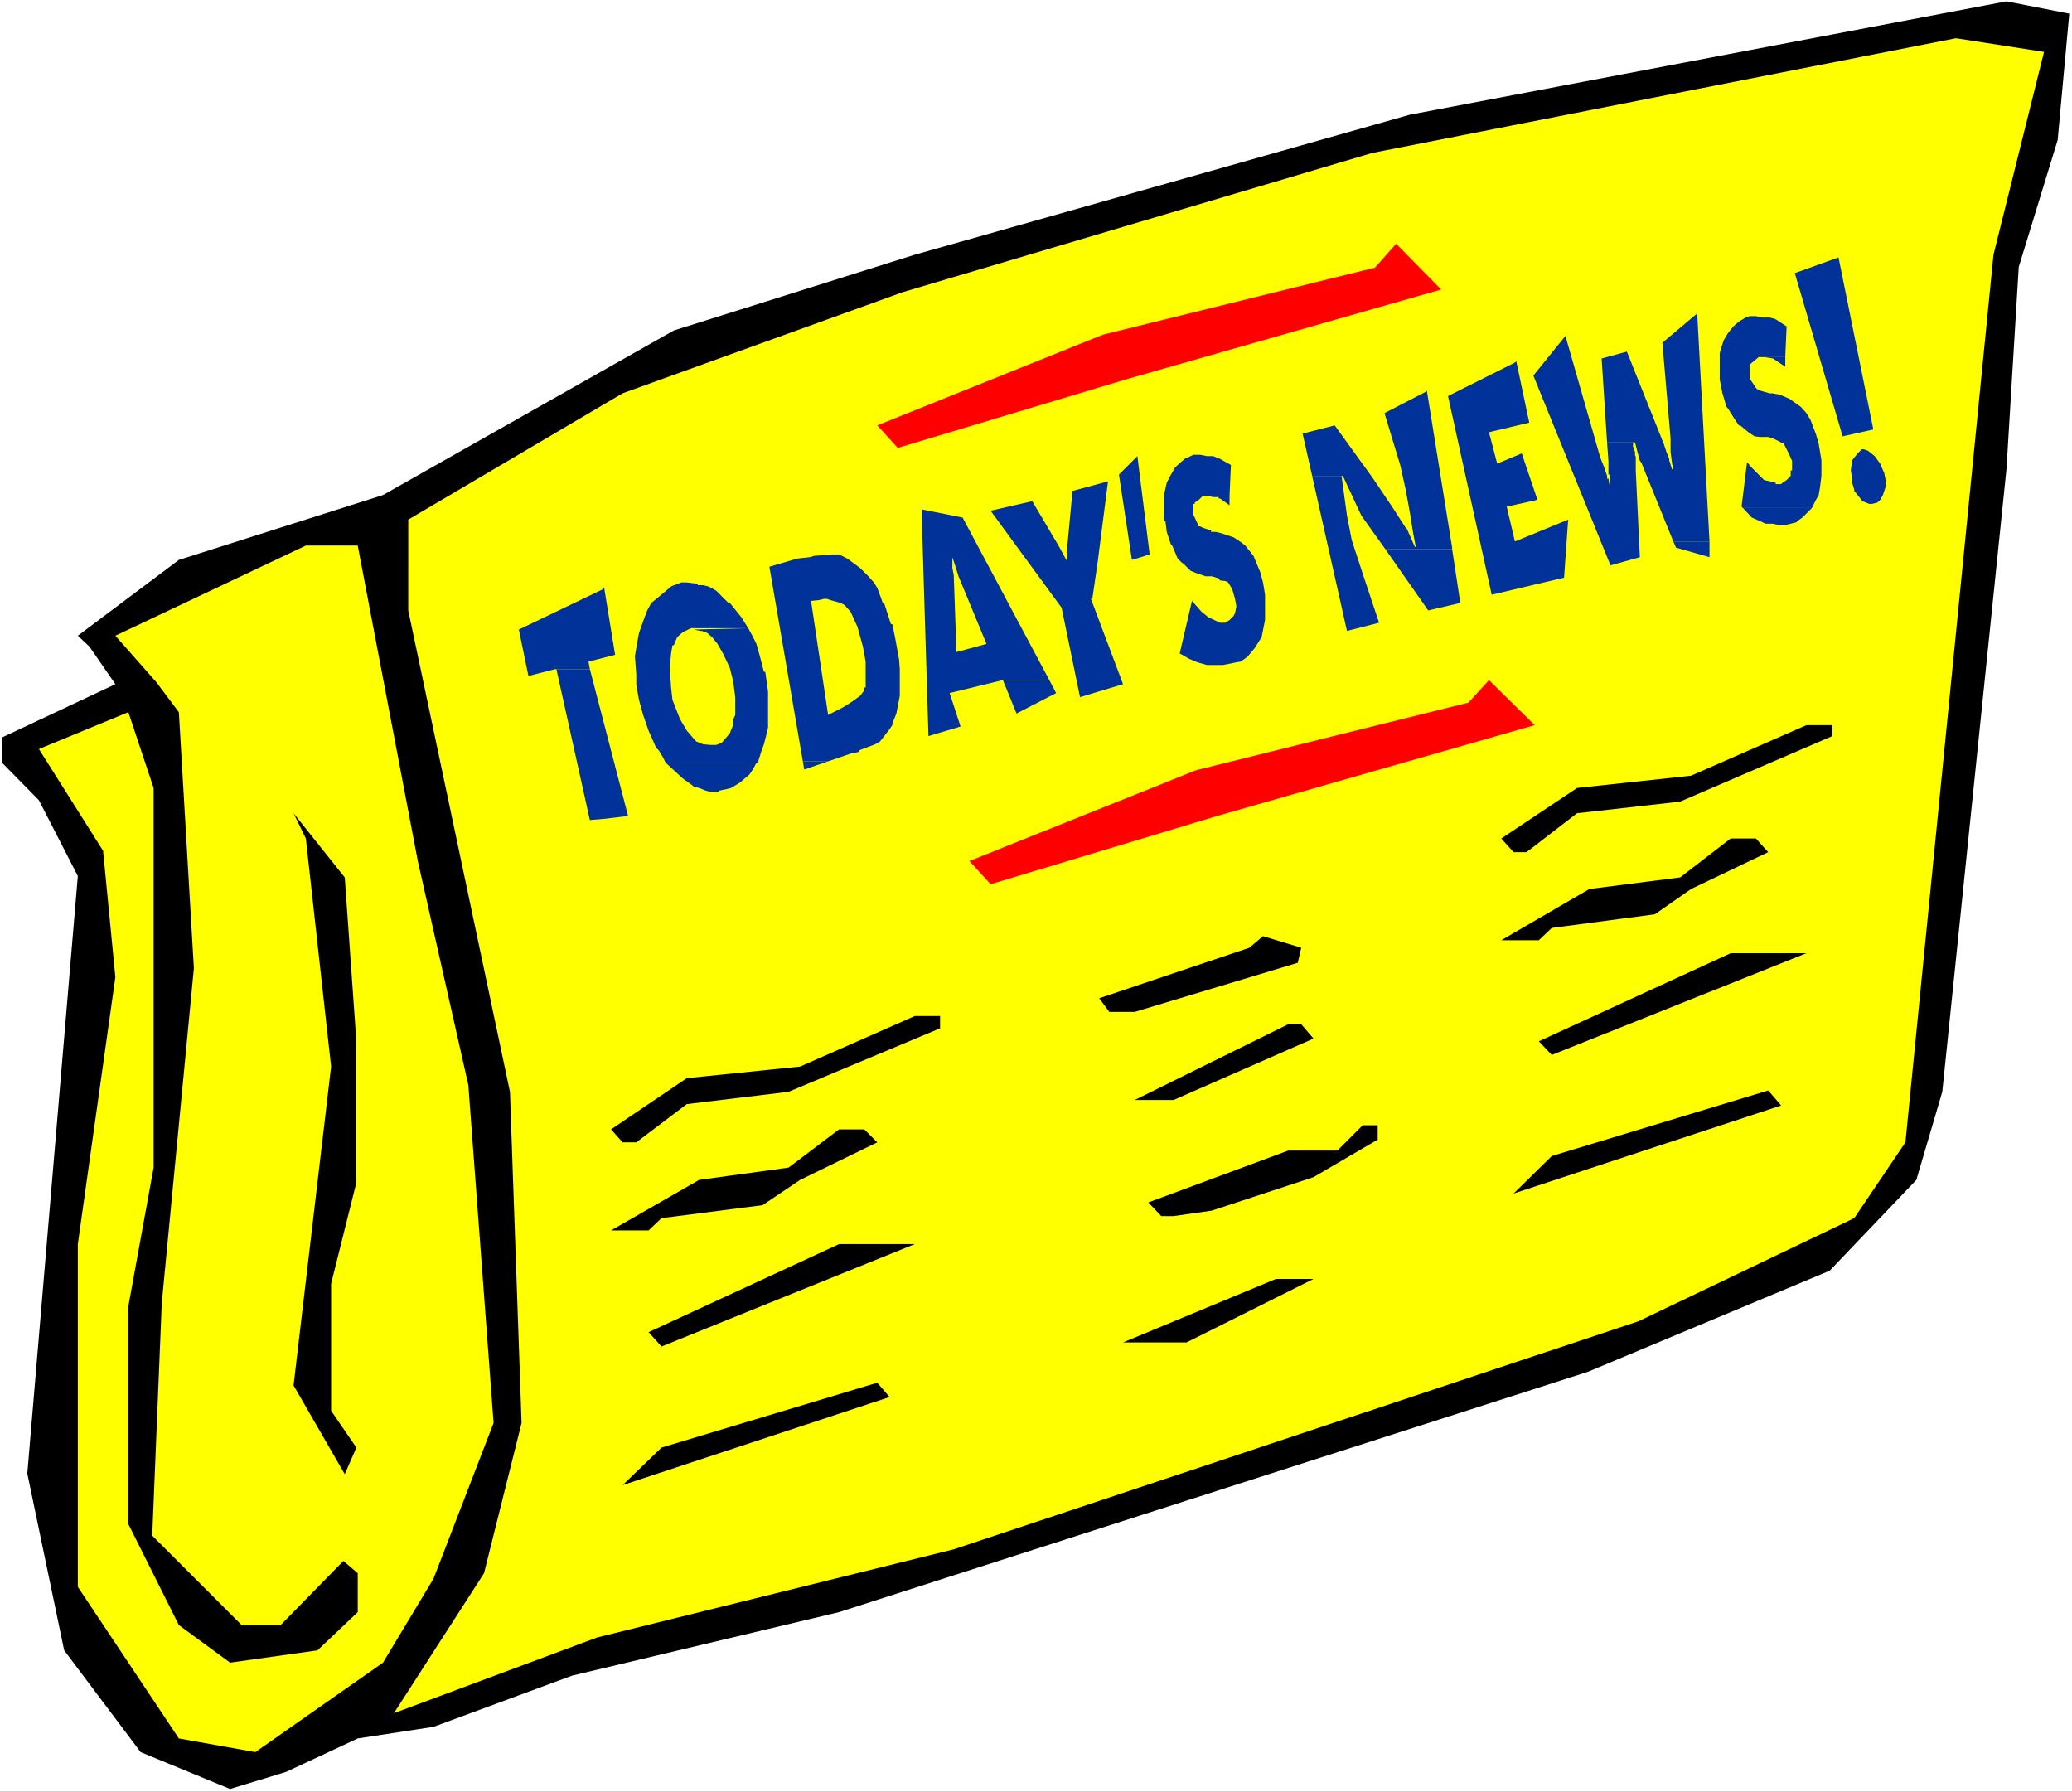
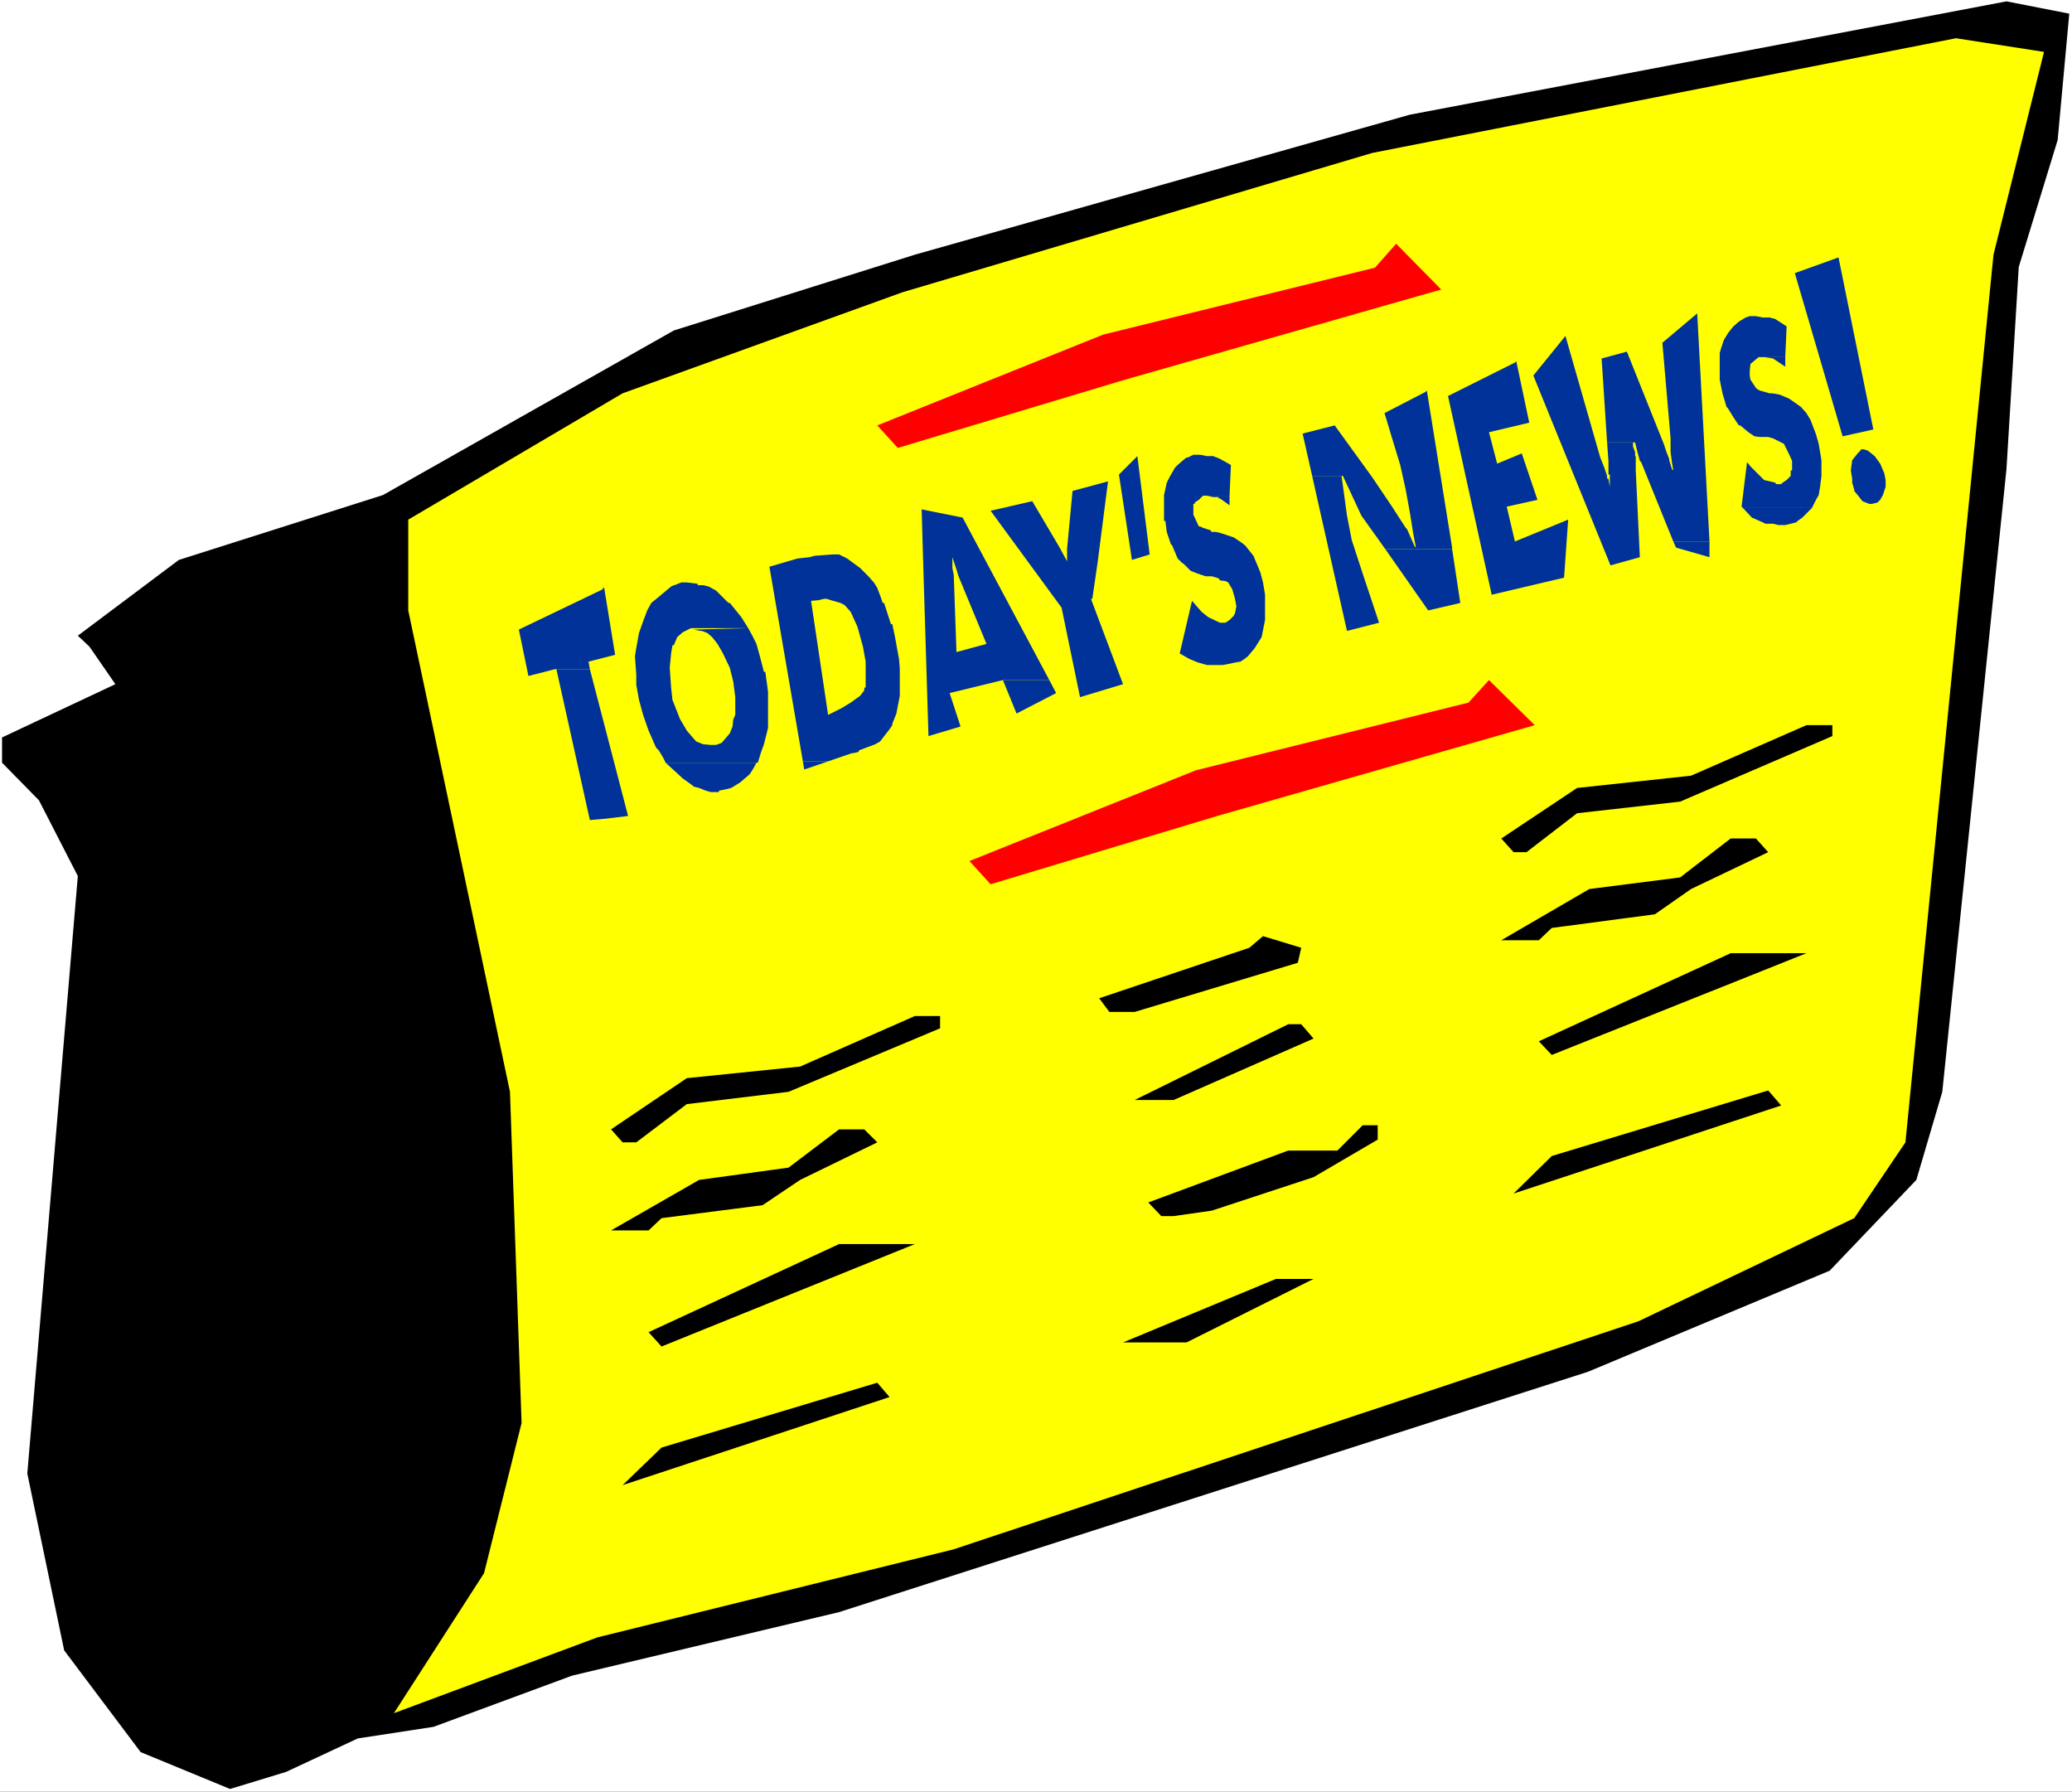
<svg xmlns="http://www.w3.org/2000/svg" xmlns:ns1="http://sodipodi.sourceforge.net/DTD/sodipodi-0.dtd" xmlns:ns2="http://www.inkscape.org/namespaces/inkscape" version="1.0" width="129.766mm" height="112.203mm" id="svg43" ns1:docname="Newspaper - Today's News.wmf">
  <rect width="100%" height="100%" fill="#333333" stroke="none" />
  <ns1:namedview id="namedview43" pagecolor="#ffffff" bordercolor="#000000" borderopacity="0.25" ns2:showpageshadow="2" ns2:pageopacity="0.0" ns2:pagecheckerboard="0" ns2:deskcolor="#d1d1d1" ns2:document-units="mm" />
  <defs id="defs1">
    <pattern id="WMFhbasepattern" patternUnits="userSpaceOnUse" width="6" height="6" x="0" y="0" />
  </defs>
  <path style="fill:#ffffff;fill-opacity:1;fill-rule:evenodd;stroke:none" d="M 0,424.076 H 490.455 V 0 H 0 Z" id="path1" />
  <path style="fill:#000000;fill-opacity:1;fill-rule:evenodd;stroke:none" d="m 487.062,33.131 -9.211,30.06 -2.909,47.838 -15.19,147.392 -6.141,20.848 -20.523,21.495 -57.206,23.919 -177.275,56.888 -63.186,15.03 -32.805,12.121 -17.938,2.747 -16.968,7.919 -13.251,4.04 L 33.29,414.702 15.19,390.622 6.464,348.764 18.422,207.351 9.211,189.412 0.485,180.523 v -5.98 L 27.31,161.938 21.17,153.049 18.422,150.463 42.339,132.524 90.657,117.17 159.499,78.221 216.544,60.282 333.704,27.151 474.942,0.323 489.809,3.232 Z" id="path2" />
  <path style="fill:#ffff00;fill-opacity:1;fill-rule:evenodd;stroke:none" d="m 471.871,60.282 -20.846,210.099 -12.12,17.939 -51.066,24.404 -162.085,53.979 -84.355,20.848 -48.157,17.939 21.331,-33.131 8.888,-35.555 -2.747,-78.383 -24.078,-113.938 V 122.989 L 147.379,93.09 213.635,69.171 324.816,36.202 462.983,9.05 483.83,12.283 Z" id="path3" />
-   <path style="fill:#ffff00;fill-opacity:1;fill-rule:evenodd;stroke:none" d="m 98.899,203.796 11.958,53.01 5.979,79.999 -14.221,36.848 -11.958,19.879 -30.219,21.171 -18.099,-3.232 -23.917,-35.878 v -81.13 l 8.888,-63.191 -2.909,-29.899 -15.19,-24.081 21.17,-8.727 5.979,17.939 v 89.858 l -5.979,32.808 v 51.555 l 11.958,23.919 12.12,8.889 20.685,-2.909 9.534,-9.05 v -9.212 l -3.394,-2.909 -14.867,15.192 h -9.211 l -21.17,-21.171 2.262,-55.11 7.595,-79.191 -3.555,-60.605 -5.333,-7.111 -9.696,-10.99 45.086,-21.333 h 12.282 z" id="path4" />
  <path style="fill:#ff0000;fill-opacity:1;fill-rule:evenodd;stroke:none" d="m 288.132,193.129 -53.651,16.161 -5.01,-5.495 53.651,-21.495 64.478,-16 4.848,-5.333 10.827,10.667 z" id="path5" />
  <path style="fill:#ff0000;fill-opacity:1;fill-rule:evenodd;stroke:none" d="m 266.317,89.858 -53.813,16.161 -4.848,-5.333 53.49,-21.495 64.317,-15.838 5.01,-5.657 10.666,10.828 z" id="path6" />
  <path style="fill:#000000;fill-opacity:1;fill-rule:evenodd;stroke:none" d="m 84.355,246.462 v 33.454 l -5.979,23.919 v 30.06 l 5.979,8.727 -2.747,6.303 -12.12,-21.01 8.888,-75.474 -5.979,-53.979 -2.909,-5.98 12.12,15.192 z" id="path7" />
  <path style="fill:#000000;fill-opacity:1;fill-rule:evenodd;stroke:none" d="m 307.201,227.876 -38.622,11.636 h -5.979 l -2.424,-3.232 35.552,-11.959 3.232,-2.747 9.05,2.747 z" id="path8" />
  <path style="fill:#000000;fill-opacity:1;fill-rule:evenodd;stroke:none" d="m 310.918,245.815 -33.128,14.545 h -9.211 l 36.36,-17.939 h 3.07 z" id="path9" />
  <path style="fill:#000000;fill-opacity:1;fill-rule:evenodd;stroke:none" d="m 326.108,269.734 -15.19,8.889 -24.078,7.919 -9.05,1.293 h -2.909 l -3.07,-3.232 33.128,-12.283 h 11.635 l 5.979,-5.98 h 3.555 z" id="path10" />
  <path style="fill:#000000;fill-opacity:1;fill-rule:evenodd;stroke:none" d="m 222.523,243.391 -35.875,15.03 -24.078,2.909 -11.958,9.05 h -3.232 l -2.747,-3.071 17.938,-12.121 26.826,-2.747 27.149,-11.959 h 5.979 z" id="path11" />
  <path style="fill:#000000;fill-opacity:1;fill-rule:evenodd;stroke:none" d="m 433.734,174.22 -36.037,15.515 -24.402,2.747 -11.958,9.212 h -3.07 l -2.909,-3.232 17.938,-11.959 26.987,-2.909 27.31,-11.959 h 6.141 z" id="path12" />
  <path style="fill:#000000;fill-opacity:1;fill-rule:evenodd;stroke:none" d="m 207.656,270.381 -18.261,8.889 -8.888,5.98 -23.917,3.071 -3.07,2.909 h -8.888 l 20.846,-11.959 21.17,-2.909 11.958,-9.05 h 5.979 z" id="path13" />
  <path style="fill:#000000;fill-opacity:1;fill-rule:evenodd;stroke:none" d="m 418.544,201.695 -18.261,8.727 -8.565,5.98 -24.402,3.232 -3.07,2.909 H 355.358 l 20.846,-12.121 21.493,-2.747 11.958,-9.212 h 5.979 z" id="path14" />
  <path style="fill:#000000;fill-opacity:1;fill-rule:evenodd;stroke:none" d="M 280.86,317.734 H 265.832 l 36.198,-15.03 h 8.888 z" id="path15" />
  <path style="fill:#000000;fill-opacity:1;fill-rule:evenodd;stroke:none" d="m 156.59,318.703 -3.07,-3.394 45.086,-20.848 h 17.938 z" id="path16" />
  <path style="fill:#000000;fill-opacity:1;fill-rule:evenodd;stroke:none" d="m 367.316,249.694 -3.07,-3.232 45.41,-20.848 h 17.938 z" id="path17" />
  <path style="fill:#000000;fill-opacity:1;fill-rule:evenodd;stroke:none" d="m 147.379,351.511 9.211,-8.889 51.066,-15.353 2.909,3.394 z" id="path18" />
  <path style="fill:#000000;fill-opacity:1;fill-rule:evenodd;stroke:none" d="m 358.267,282.502 9.05,-8.889 51.227,-15.515 3.07,3.556 z" id="path19" />
  <path style="fill:#003299;fill-opacity:1;fill-rule:evenodd;stroke:none" d="m 414.18,74.827 -0.97,0.323 -1.616,0.97 -1.293,1.131 -1.293,1.616 -0.97,1.616 -0.646,1.939 -0.323,1.131 v 3.556 2.747 l 0.646,3.232 0.97,3.232 0.323,0.323 1.293,2.101 1.293,1.939 h 0.323 l 1.939,1.616 1.454,0.97 1.293,0.162 h 1.939 l 1.131,0.323 1.939,0.97 0.646,0.323 1.293,2.586 0.646,1.455 v 2.263 h -0.323 v 1.293 l -0.97,0.97 -0.97,0.646 -0.323,0.323 h -1.293 v -0.323 l -2.747,-0.646 -3.232,-3.232 -0.485,-0.646 -0.323,-0.323 -1.293,10.505 0.323,0.323 h 16.322 l 0.97,-1.939 0.646,-1.131 0.323,-1.939 0.323,-2.586 v -3.717 l -0.646,-3.879 -0.646,-2.263 -1.293,-3.394 -0.97,-1.616 -1.293,-1.455 -2.747,-1.939 -2.262,-0.97 -1.778,-0.323 h -0.646 l -2.262,-0.646 -0.646,-0.323 -0.323,-0.323 -1.293,-1.939 -0.162,-0.97 v -1.131 l 0.162,-1.616 1.939,-1.616 h 6.302 l 0.323,-7.273 -2.747,-1.778 -1.293,-0.323 h -1.616 l -1.616,-0.323 z" id="path20" />
  <path style="fill:#003299;fill-opacity:1;fill-rule:evenodd;stroke:none" d="m 401.737,74.181 -8.242,6.949 1.939,22.626 v 3.232 l 0.323,2.424 0.323,1.939 -0.323,-0.323 -0.646,-2.101 v -0.323 l -0.646,-1.616 -0.646,-1.939 -8.726,-21.818 -5.979,1.616 1.293,19.879 h 6.626 l 0.485,1.939 0.646,2.424 0.323,0.323 7.595,18.747 h 8.565 z" id="path21" />
  <path style="fill:#003299;fill-opacity:1;fill-rule:evenodd;stroke:none" d="m 337.744,92.443 -0.323,0.323 -9.696,5.01 1.454,4.848 2.262,7.434 1.293,5.818 0.97,5.333 0.808,5.01 0.646,3.394 -0.323,-0.323 -1.778,-4.04 -0.323,-0.323 -3.232,-5.01 -4.686,-6.949 -8.888,-12.283 -7.595,1.939 2.262,10.02 h 7.272 l 4.363,9.374 5.656,7.919 h 15.837 v -0.323 h -8.565 8.565 z" id="path22" />
  <path style="fill:#003299;fill-opacity:1;fill-rule:evenodd;stroke:none" d="m 196.99,131.231 -4.202,0.323 -1.131,0.323 -2.909,0.323 -6.626,1.939 7.918,46.06 h 5.979 l 5.656,-1.939 h 0.323 l 1.293,-0.323 v -0.323 l 3.878,-1.455 1.131,-0.646 2.262,-2.909 0.646,-0.97 v -0.323 l 0.97,-2.424 0.808,-4.202 v -1.939 -4.364 l -0.162,-2.263 -0.97,-5.333 -0.646,-3.071 h -0.323 l -1.616,-5.01 h -0.323 l -0.323,-0.97 h -12.928 l 0.97,0.323 2.262,0.646 0.97,0.485 1.454,1.616 1.616,3.556 1.293,4.687 0.646,3.556 v 3.717 2.424 h -0.323 v 0.646 l -0.97,1.293 -2.262,1.616 -2.101,1.293 -3.232,1.616 -4.04,-26.99 1.778,-0.162 1.293,-0.323 h 13.574 l -0.97,-2.586 -0.808,-1.293 -1.293,-1.455 -1.939,-1.939 -3.07,-2.263 -1.939,-0.97 h -0.646 z" id="path23" />
  <path style="fill:#003299;fill-opacity:1;fill-rule:evenodd;stroke:none" d="m 161.277,137.857 -1.616,0.646 h -0.162 l -0.646,0.323 -3.878,3.232 -0.808,0.646 -0.97,1.778 -0.97,2.586 -0.97,2.747 -0.646,3.556 -0.323,1.939 0.323,4.364 v 2.424 l 0.646,3.556 0.97,3.556 1.293,3.717 1.778,4.04 0.646,0.646 0.97,1.616 0.646,1.293 h 21.816 l 0.808,-2.586 0.646,-1.778 0.97,-3.879 v -3.394 -5.172 l -0.646,-4.687 h -0.323 l -0.97,-3.717 -0.808,-2.909 -0.97,-1.939 -0.97,-1.778 -12.928,0.323 1.616,0.323 h 0.323 l 1.293,0.485 1.131,0.97 1.293,1.616 1.293,2.263 1.616,3.394 0.808,3.232 0.485,3.717 v 4.202 l -0.485,1.131 -0.162,1.616 -0.646,1.616 -1.939,2.263 -1.293,0.485 h -1.293 l -1.778,-0.162 -1.616,-0.646 -0.323,-0.323 -1.939,-2.263 -1.616,-2.747 -1.778,-4.525 -0.323,-2.909 -0.323,-4.687 0.323,-3.394 0.323,-1.939 h 0.323 l 0.808,-1.939 1.293,-1.131 1.293,-0.646 0.646,-0.323 h 13.574 l -1.616,-2.586 -2.747,-3.394 h -0.323 l -2.909,-2.909 -1.778,-0.97 -1.293,-0.323 h -1.293 v -0.323 l -2.586,-0.323 z" id="path24" />
  <path style="fill:#003299;fill-opacity:1;fill-rule:evenodd;stroke:none" d="m 435.188,60.929 -10.342,3.717 11.312,38.626 7.272,-1.616 z" id="path25" />
  <path style="fill:#003299;fill-opacity:1;fill-rule:evenodd;stroke:none" d="m 396.081,128.16 0.646,1.455 7.918,2.263 v -3.717 z" id="path26" />
  <path style="fill:#003299;fill-opacity:1;fill-rule:evenodd;stroke:none" d="m 412.564,120.241 2.101,2.263 2.586,1.131 0.646,0.323 h 1.778 l 1.293,0.323 h 1.616 l 1.293,-0.323 1.293,-0.323 0.323,-0.323 1.131,-0.808 1.939,-1.939 0.323,-0.323 z" id="path27" />
  <path style="fill:#003299;fill-opacity:1;fill-rule:evenodd;stroke:none" d="m 370.548,79.514 -7.595,9.374 18.261,44.929 6.949,-1.939 -0.97,-20.525 v -3.394 h -0.162 v -0.97 l -0.485,-1.293 v -0.97 h -6.141 l 0.323,4.364 v 3.232 h 0.323 v 1.293 1.616 l -0.323,-1.939 h -0.323 v -0.323 -0.323 l -0.646,-1.939 -0.97,-2.424 z" id="path28" />
  <path style="fill:#003299;fill-opacity:1;fill-rule:evenodd;stroke:none" d="m 262.276,113.938 -8.403,2.263 -1.293,13.737 v 0.323 2.586 l -1.939,-3.556 -6.302,-10.667 -9.858,2.263 16.806,22.949 4.363,21.171 10.181,-3.071 -7.595,-20.202 h 0.323 l 1.293,-8.889 h -7.272 v 0.323 -0.323 h 7.272 z" id="path29" />
  <path style="fill:#003299;fill-opacity:1;fill-rule:evenodd;stroke:none" d="m 417.251,84.524 h 0.323 l 2.101,0.323 0.485,0.323 2.424,1.616 v -2.263 z" id="path30" />
  <path style="fill:#003299;fill-opacity:1;fill-rule:evenodd;stroke:none" d="m 358.913,85.494 -0.323,0.323 -15.837,7.919 10.342,47.03 17.13,-4.04 0.97,-13.737 -12.605,5.172 -1.939,-8.242 7.272,-1.616 -3.717,-10.99 -5.818,2.424 -1.939,-7.434 9.534,-2.263 z" id="path31" />
  <path style="fill:#003299;fill-opacity:1;fill-rule:evenodd;stroke:none" d="m 218.483,131.877 1.293,42.343 7.595,-2.263 -2.586,-7.919 12.605,-3.071 h 10.989 l -20.523,-38.464 -9.696,-1.939 0.323,11.313 h 6.949 l 0.97,2.909 0.485,1.616 6.626,16 -7.11,1.939 -0.646,-18.262 -0.323,-1.616 v -2.586 z" id="path32" />
  <path style="fill:#003299;fill-opacity:1;fill-rule:evenodd;stroke:none" d="m 440.521,106.342 -0.162,0.323 -0.646,0.646 -1.293,1.616 -0.323,2.424 0.323,1.939 v 0.97 l 0.485,1.616 v 0.323 l 0.808,0.97 1.131,1.455 1.616,0.646 h 0.646 l 1.293,-0.323 0.646,-0.646 0.646,-1.131 0.646,-1.939 v -1.616 l -0.323,-1.616 -0.97,-2.263 -1.293,-1.778 -1.616,-1.293 -0.97,-0.323 z" id="path33" />
  <path style="fill:#003299;fill-opacity:1;fill-rule:evenodd;stroke:none" d="m 310.595,112.645 8.242,36.686 7.595,-1.939 -3.878,-11.636 -2.586,-7.919 -1.131,-5.818 -0.97,-7.111 -0.323,-2.263 z" id="path34" />
  <path style="fill:#003299;fill-opacity:1;fill-rule:evenodd;stroke:none" d="m 282.476,107.635 -1.293,0.646 h -0.323 l -0.808,0.646 -1.293,1.131 -0.646,0.646 -1.293,2.263 -0.646,1.293 -0.646,2.909 v 3.717 2.424 h 0.323 l 0.323,2.586 0.97,2.909 0.323,0.323 1.293,3.071 0.97,0.97 0.485,0.323 1.616,1.616 1.616,0.646 1.939,0.646 h 1.454 l 1.616,0.485 0.323,0.485 1.293,0.162 0.646,0.323 0.97,1.616 0.646,2.263 0.323,1.778 -0.323,1.616 -0.323,0.646 -0.97,0.97 -0.97,0.646 h -1.293 l -2.747,-1.293 -1.616,-1.293 -2.262,-2.586 -2.909,12.444 2.262,1.293 1.939,0.808 2.262,0.646 h 3.717 l 1.616,-0.323 1.616,-0.323 0.97,-0.162 0.97,-0.646 0.808,-0.646 1.616,-1.939 1.616,-2.586 0.808,-4.04 v -3.879 -2.101 l -0.485,-2.909 -0.646,-2.424 -1.616,-3.879 -1.939,-2.424 -0.808,-0.646 -1.939,-1.293 -2.909,-0.97 -1.293,-0.323 h -1.131 v -0.323 l -1.939,-0.646 -0.646,-0.323 h -0.323 l -0.97,-2.101 -0.323,-0.646 v -2.586 h 0.323 v -0.323 l 0.97,-0.646 0.646,-0.646 0.323,-0.323 h 6.302 l 0.323,-7.273 -2.586,-1.455 -1.616,-0.646 h -1.454 l -1.616,-0.323 z" id="path35" />
  <path style="fill:#003299;fill-opacity:1;fill-rule:evenodd;stroke:none" d="m 285.708,117.332 1.454,0.323 h 1.293 v 0.323 h 0.323 l 2.262,1.616 v -2.263 z" id="path36" />
  <path style="fill:#003299;fill-opacity:1;fill-rule:evenodd;stroke:none" d="m 269.225,107.958 -4.363,4.364 3.07,20.202 4.202,-1.293 z" id="path37" />
  <path style="fill:#003299;fill-opacity:1;fill-rule:evenodd;stroke:none" d="m 131.704,158.382 7.918,35.717 3.717,-0.323 5.333,-0.646 -9.05,-34.747 z" id="path38" />
  <path style="fill:#003299;fill-opacity:1;fill-rule:evenodd;stroke:none" d="m 327.886,129.938 10.181,14.545 7.595,-1.778 -1.939,-12.768 z" id="path39" />
  <path style="fill:#003299;fill-opacity:1;fill-rule:evenodd;stroke:none" d="m 142.693,139.15 v 0.323 l -19.877,9.535 2.262,10.99 6.302,-1.616 h 8.242 l -0.323,-1.778 6.302,-1.616 -2.586,-15.838 z" id="path40" />
  <path style="fill:#003299;fill-opacity:1;fill-rule:evenodd;stroke:none" d="m 157.56,180.523 1.939,1.778 2.101,1.939 2.262,1.616 0.323,0.323 1.293,0.323 1.616,0.646 1.131,0.323 h 1.939 v -0.323 l 1.616,-0.323 1.293,-0.323 2.101,-1.293 2.262,-1.939 0.646,-0.97 0.646,-1.131 0.323,-0.646 z" id="path41" />
  <path style="fill:#003299;fill-opacity:1;fill-rule:evenodd;stroke:none" d="m 190.041,180.2 0.323,1.939 5.656,-1.939 z" id="path42" />
  <path style="fill:#003299;fill-opacity:1;fill-rule:evenodd;stroke:none" d="m 237.39,160.968 3.232,7.919 9.373,-4.848 -1.616,-3.071 z" id="path43" />
</svg>